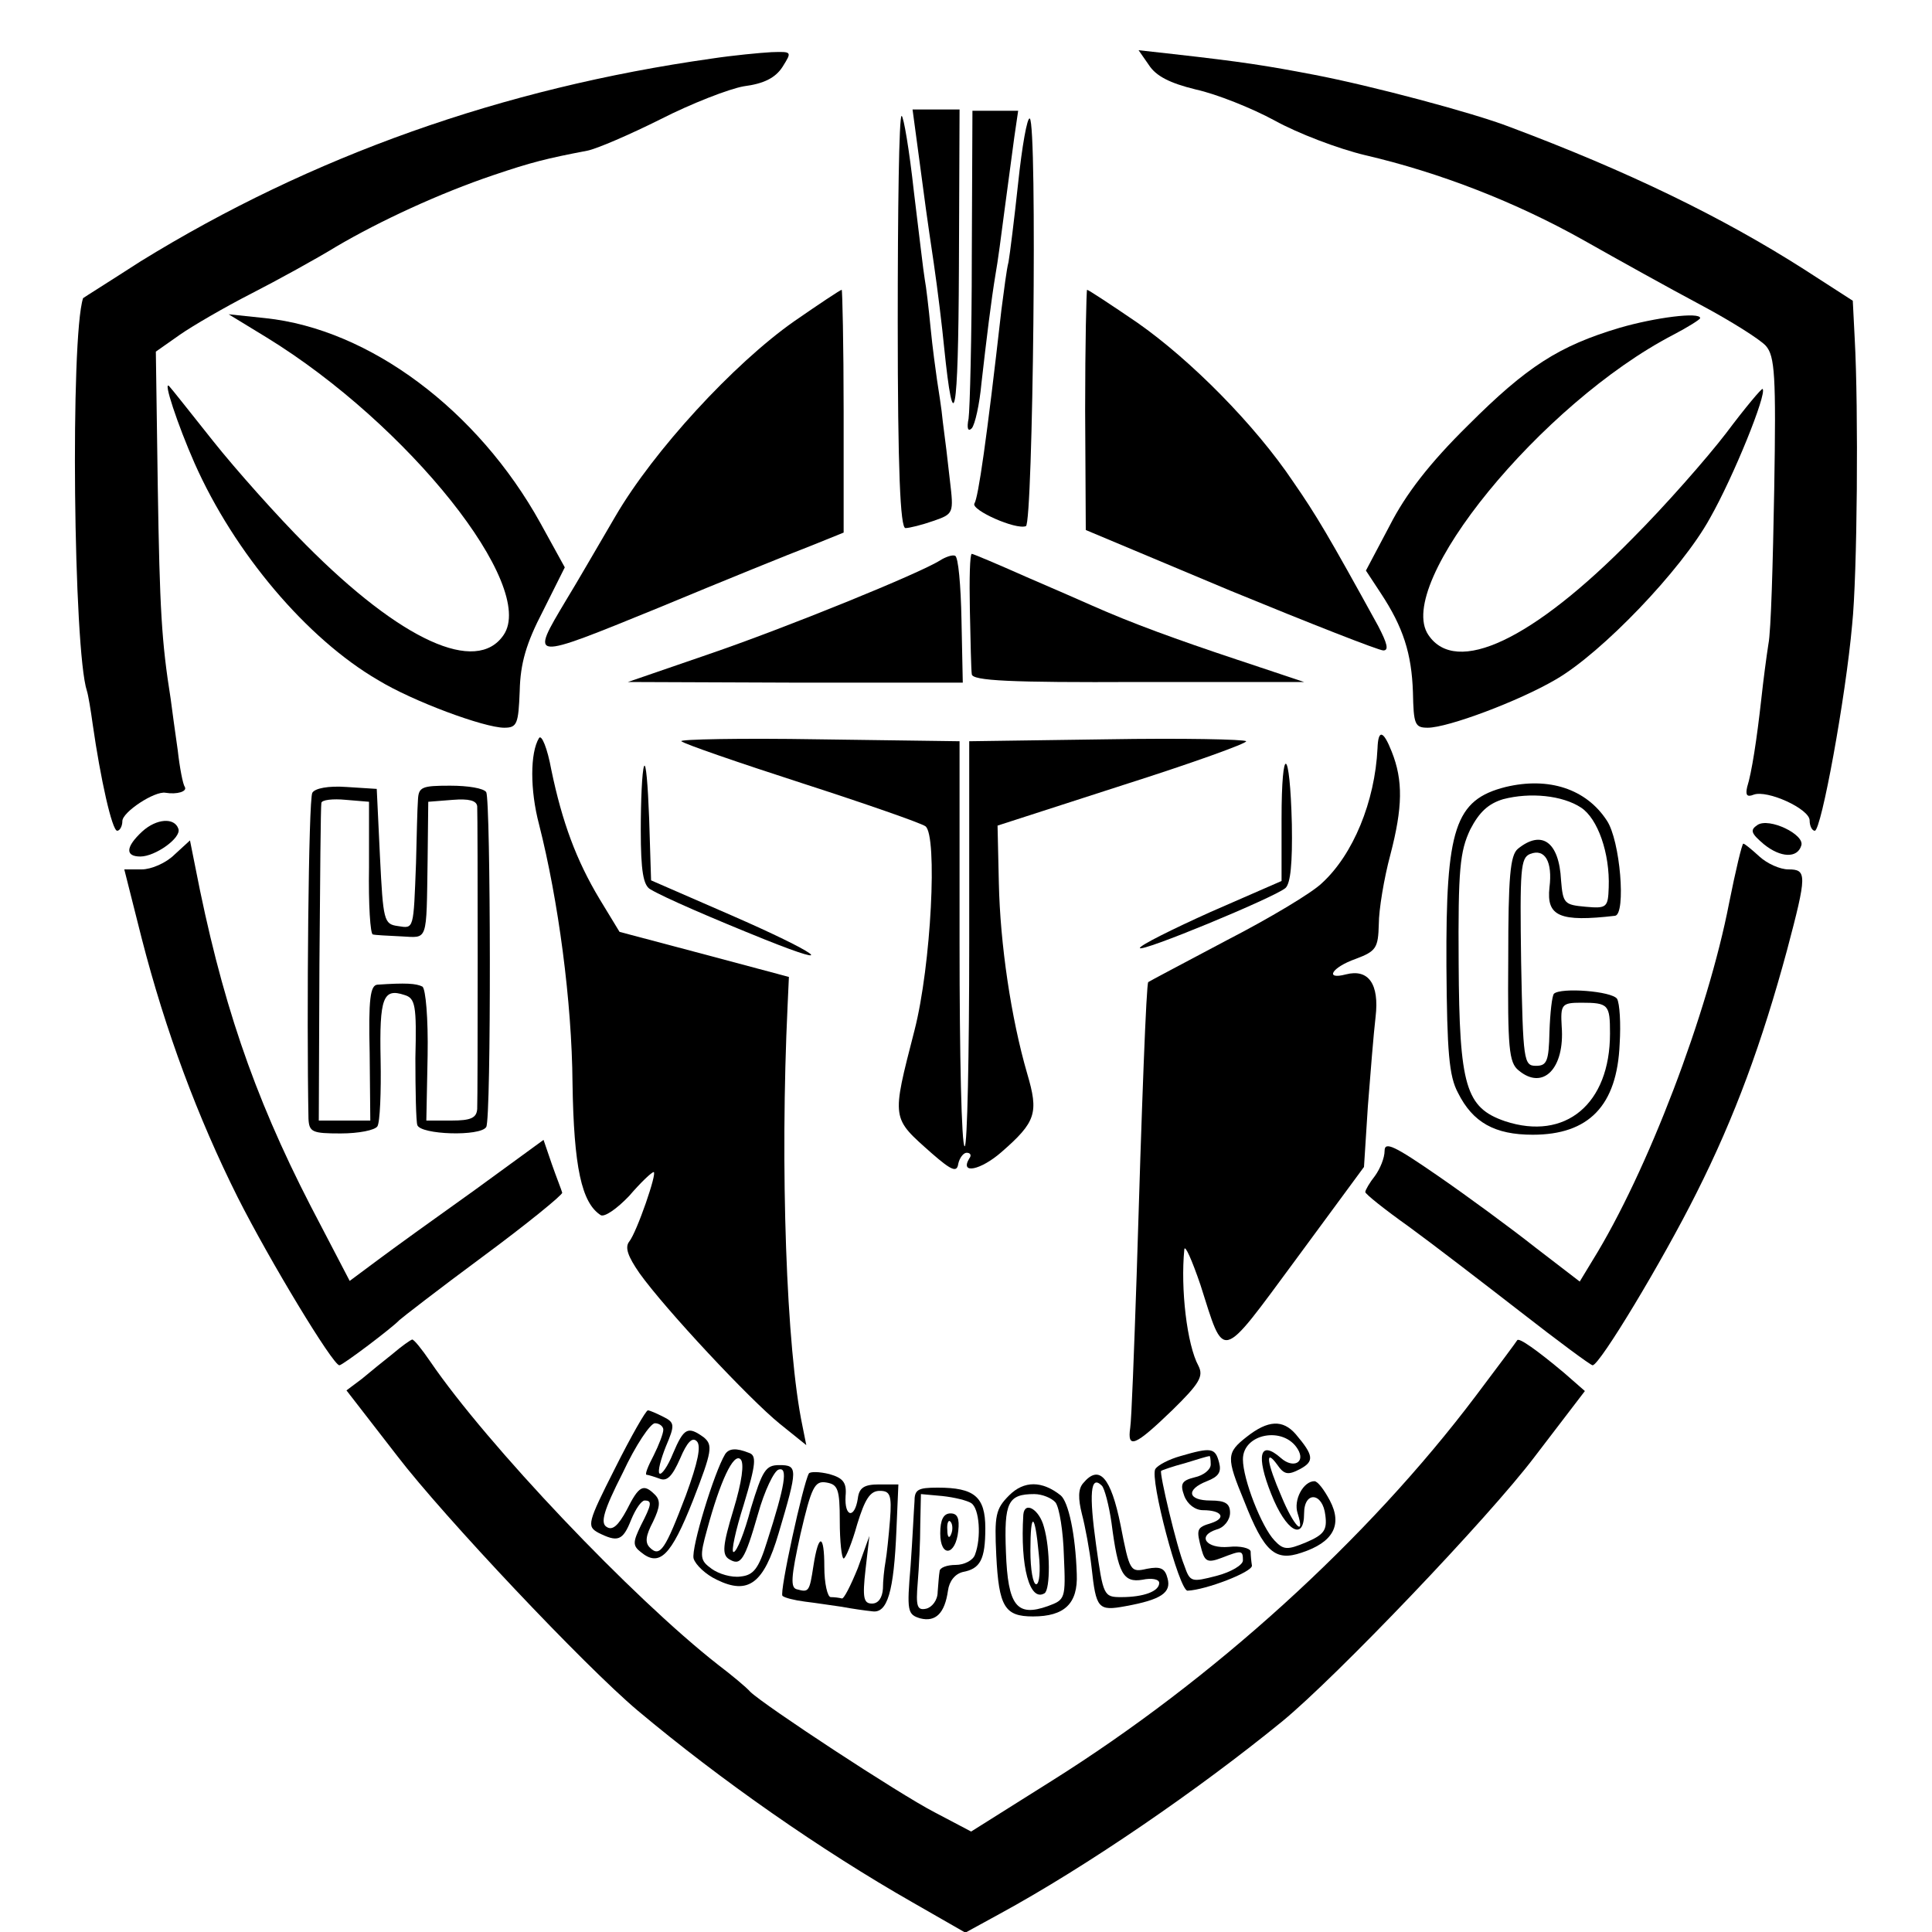
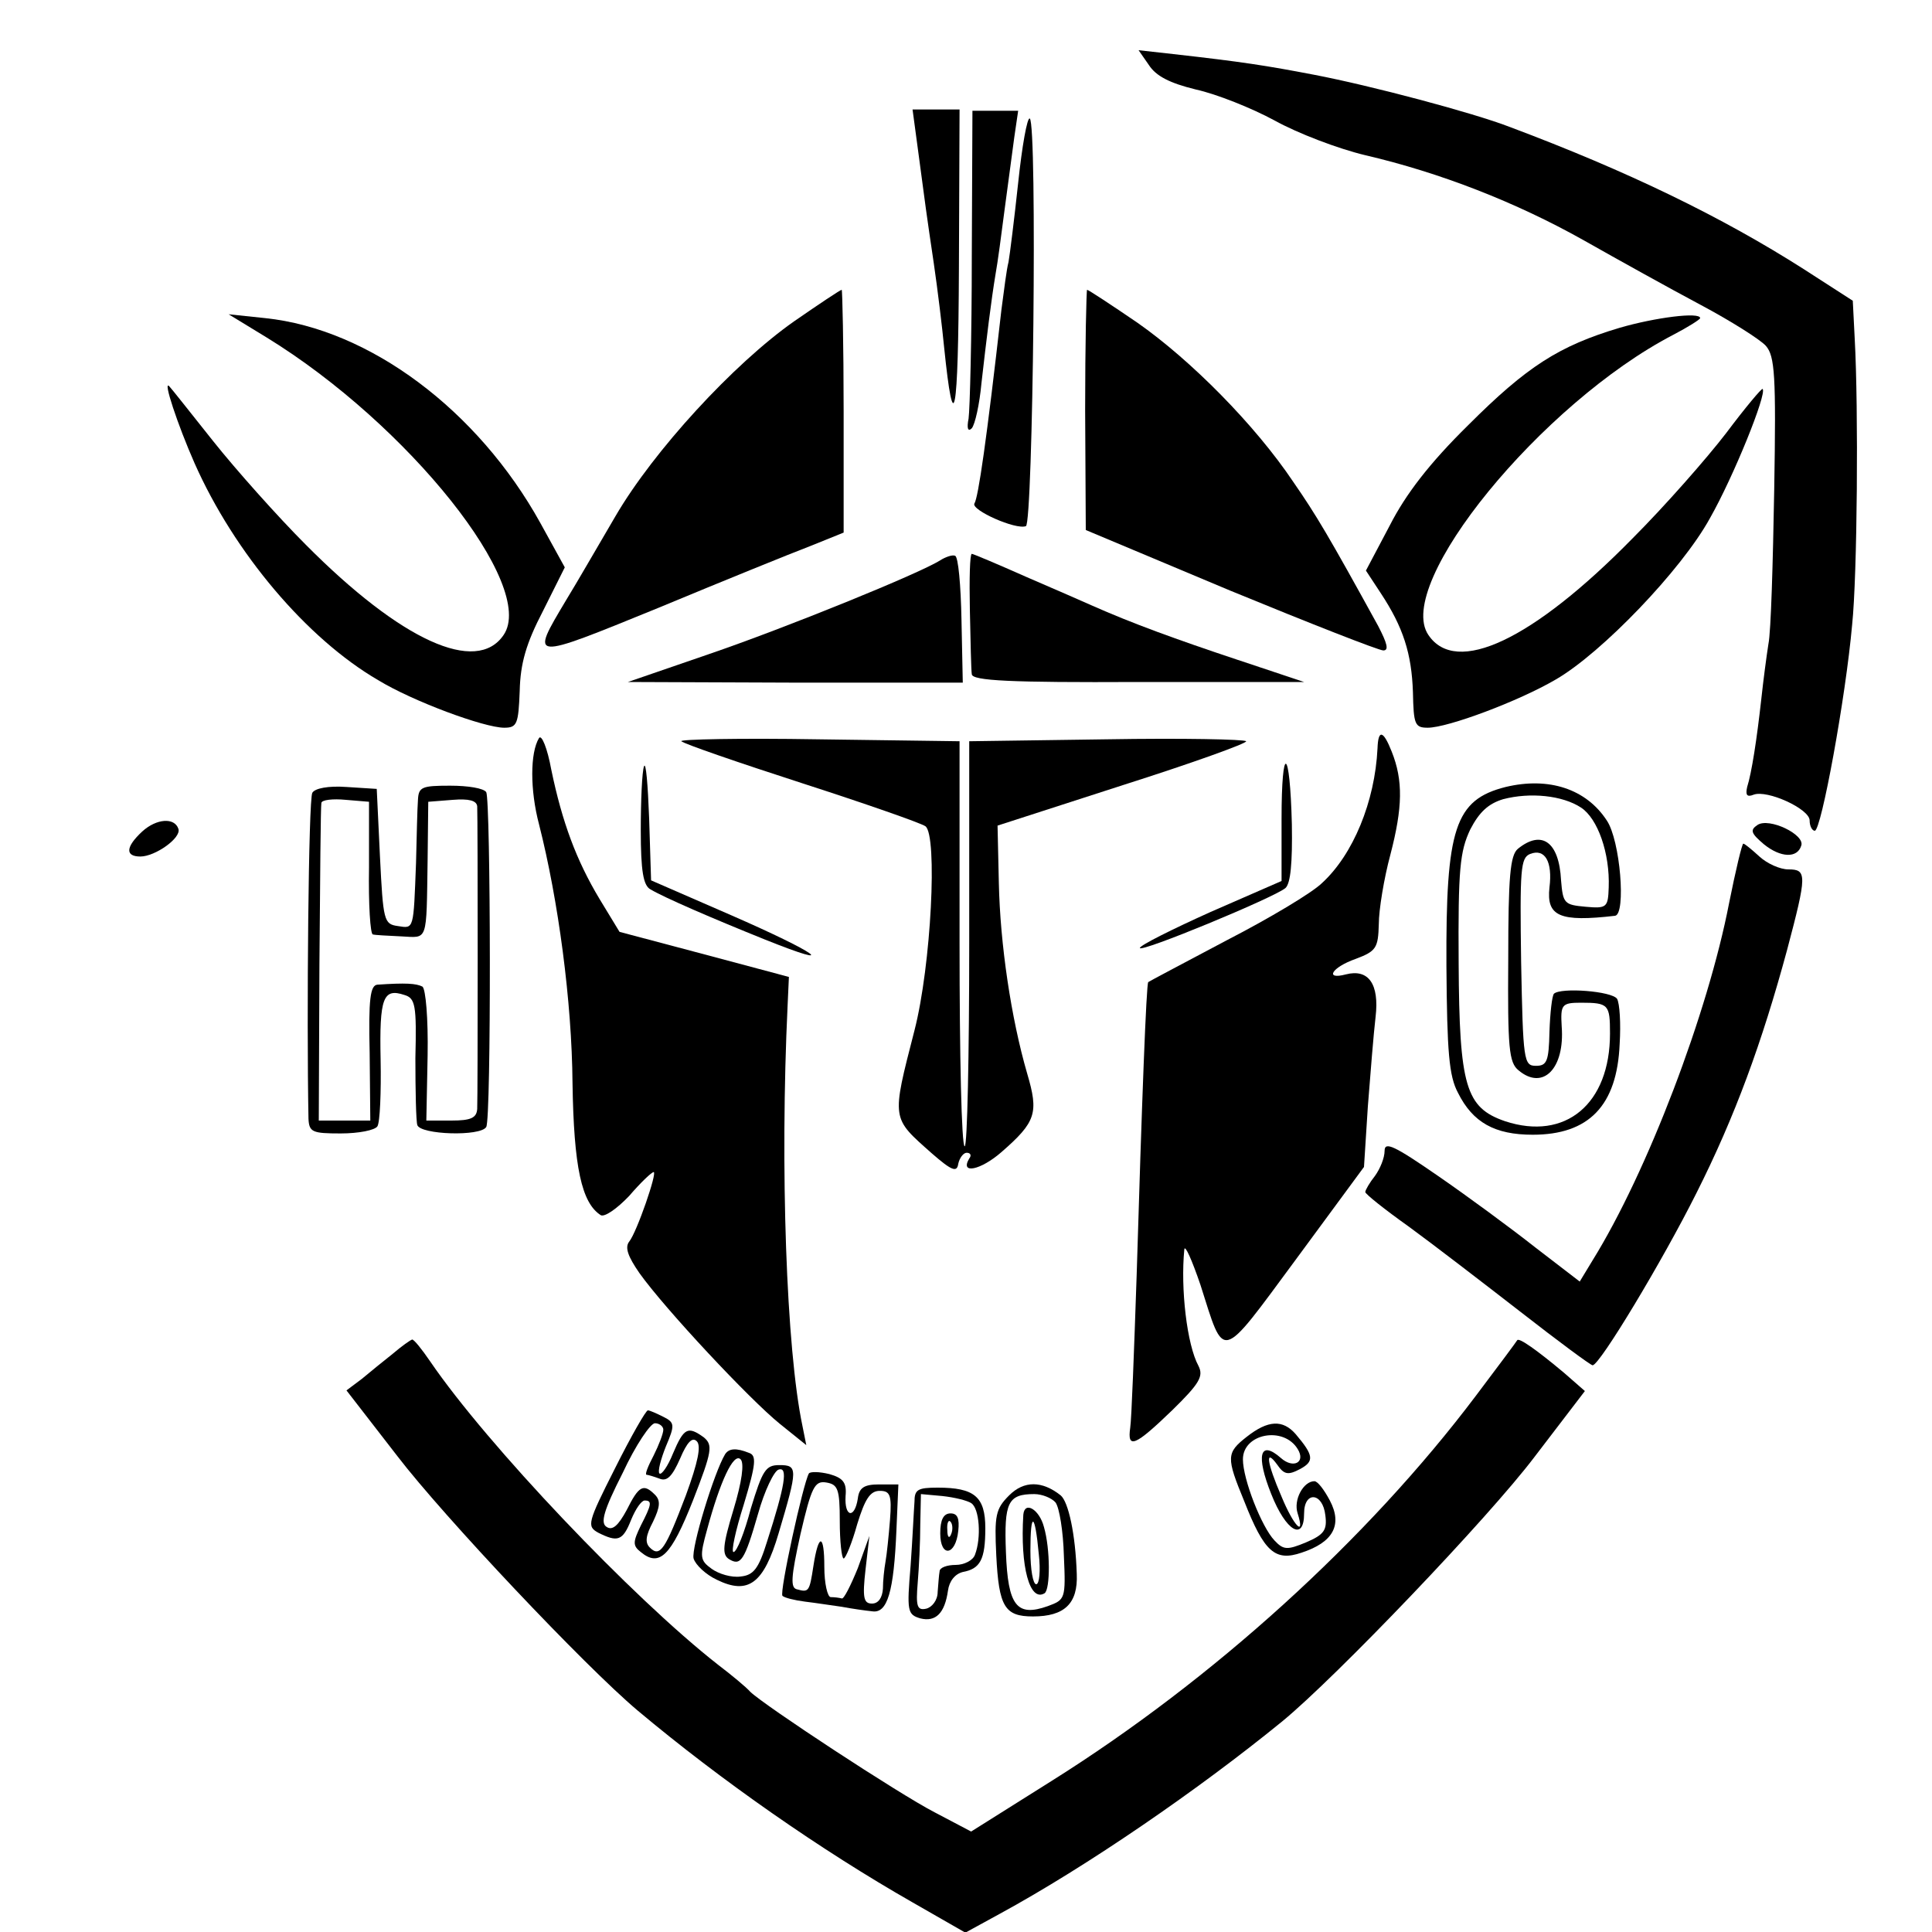
<svg xmlns="http://www.w3.org/2000/svg" version="1.0" width="300pt" height="300pt" viewBox="0 0 300 300" preserveAspectRatio="xMidYMid meet">
  <g transform="translate(0,300) scale(0.1,-0.1)" fill="#000000" stroke="none">
-     <path d="M1105 2909 c-325 -46 -621 -151 -887 -315 -48 -31 -88 -56 -89 -57 -20 -61 -15 -547 6 -610 2 -6 6 -30 9 -52 12 -84 30 -165 38 -165 4 0 8 7 8 15 0 14 50 47 67 44 18 -3 34 2 30 9 -3 4 -8 30 -11 57 -4 28 -9 64 -11 80 -14 88 -17 138 -20 329 l-3 210 37 26 c20 14 70 43 111 64 41 21 101 54 132 73 68 40 161 83 244 111 59 20 83 26 146 38 15 3 66 25 114 49 47 24 106 47 129 51 31 4 49 13 60 30 15 24 15 24 -17 23 -18 -1 -60 -5 -93 -10z" />
    <path d="M1784 2899 c11 -17 32 -28 73 -38 32 -7 87 -29 122 -48 36 -20 99 -44 141 -54 116 -27 234 -73 339 -132 53 -30 134 -75 181 -100 47 -25 93 -54 102 -64 14 -16 16 -46 13 -223 -2 -113 -5 -221 -9 -240 -3 -19 -8 -57 -11 -85 -7 -63 -15 -115 -22 -137 -3 -13 0 -16 10 -12 21 8 87 -22 87 -40 0 -9 4 -16 8 -16 10 0 48 207 58 320 8 76 10 335 4 444 l-3 59 -76 49 c-127 81 -273 152 -457 221 -57 22 -215 64 -304 81 -73 14 -111 20 -218 32 l-54 6 16 -23z" />
    <path d="M1424 2778 c13 -98 15 -113 26 -187 6 -41 13 -99 16 -130 15 -146 22 -110 23 122 l1 247 -36 0 -37 0 7 -52z" />
    <path d="M1509 2602 c0 -125 -3 -238 -5 -252 -3 -15 -1 -21 5 -15 5 6 12 37 15 70 8 70 15 128 22 170 3 16 9 61 14 100 5 38 12 89 15 112 l6 41 -35 0 -36 0 -1 -226z" />
-     <path d="M1394 2500 c0 -230 4 -320 12 -320 6 0 26 5 43 11 32 11 32 12 26 63 -3 28 -8 69 -11 91 -2 22 -7 51 -9 65 -2 14 -7 50 -10 81 -3 31 -7 65 -9 75 -2 11 -9 72 -17 137 -7 64 -16 117 -19 117 -4 0 -6 -144 -6 -320z" />
    <path d="M1581 2716 c-6 -56 -13 -112 -15 -123 -3 -11 -7 -44 -11 -74 -23 -203 -36 -292 -42 -301 -5 -10 64 -41 80 -35 11 3 18 626 6 633 -4 2 -12 -43 -18 -100z" />
    <path d="M1233 2501 c-94 -66 -218 -201 -277 -302 -27 -46 -61 -105 -77 -131 -56 -94 -58 -94 143 -12 101 42 207 85 236 96 l52 21 0 188 c0 104 -2 189 -3 189 -2 0 -35 -22 -74 -49z" />
    <path d="M1685 2363 l1 -186 224 -94 c124 -51 231 -93 238 -93 9 0 6 11 -8 38 -77 140 -96 172 -132 224 -59 88 -159 189 -242 247 -41 28 -76 51 -78 51 -1 0 -3 -84 -3 -187z" />
    <path d="M414 2476 c220 -135 420 -386 368 -462 -42 -62 -159 -9 -307 140 -44 44 -109 117 -144 161 -35 44 -65 82 -68 85 -11 12 13 -60 39 -119 62 -140 175 -273 285 -337 54 -33 165 -74 196 -74 20 0 22 6 24 57 1 43 10 74 36 124 l34 68 -38 69 c-97 175 -265 301 -427 318 l-57 6 59 -36z" />
    <path d="M2515 2491 c-94 -28 -144 -60 -235 -151 -60 -59 -97 -107 -122 -156 l-37 -70 23 -35 c35 -53 48 -94 50 -154 1 -50 3 -55 23 -55 31 0 141 41 199 75 71 41 195 170 239 250 37 65 89 194 82 201 -1 2 -27 -29 -57 -69 -30 -39 -95 -113 -145 -163 -155 -158 -274 -214 -317 -150 -54 79 176 360 380 466 23 12 42 24 42 26 0 10 -70 1 -125 -15z" />
    <path d="M1460 2130 c-31 -20 -240 -105 -360 -146 l-125 -43 260 -1 260 0 -2 97 c-1 54 -5 99 -10 100 -4 2 -15 -2 -23 -7z" />
    <path d="M1506 2053 c1 -49 2 -94 3 -100 1 -10 59 -13 259 -12 l257 0 -105 35 c-93 31 -162 56 -225 84 -11 5 -57 25 -101 44 -45 20 -83 36 -85 36 -3 0 -4 -39 -3 -87z" />
    <path d="M837 1854 c-14 -23 -14 -81 0 -134 30 -118 51 -275 52 -402 2 -130 14 -186 44 -205 6 -3 25 10 44 30 18 21 35 37 38 37 6 0 -26 -93 -38 -108 -7 -9 -2 -23 16 -49 40 -56 171 -196 218 -234 l41 -33 -6 30 c-25 119 -35 401 -23 653 l2 44 -131 35 -132 35 -31 51 c-36 60 -58 119 -75 201 -6 33 -15 55 -19 49z" />
    <path d="M1058 1849 c4 -4 88 -33 187 -65 99 -32 185 -62 192 -67 19 -14 9 -216 -17 -317 -36 -140 -36 -135 27 -191 31 -27 39 -30 41 -16 2 9 8 17 13 17 6 0 8 -4 4 -9 -15 -25 18 -18 50 10 54 47 58 61 40 122 -25 86 -42 201 -44 296 l-2 89 195 63 c107 34 193 65 191 68 -2 3 -99 5 -217 3 l-213 -3 0 -314 c0 -173 -3 -315 -7 -315 -5 0 -8 142 -8 315 l0 314 -220 3 c-120 2 -216 0 -212 -3z" />
    <path d="M2139 1838 c-4 -83 -38 -165 -86 -209 -15 -15 -82 -55 -148 -89 -66 -35 -121 -64 -122 -65 -3 -2 -10 -188 -18 -455 -4 -118 -8 -225 -10 -237 -5 -34 8 -28 65 27 43 42 49 53 41 69 -18 33 -28 120 -22 181 1 8 12 -17 25 -55 38 -119 29 -122 148 39 l106 144 6 94 c4 51 9 114 12 139 6 51 -11 75 -46 66 -34 -9 -22 11 15 24 32 12 35 17 36 54 0 22 8 71 18 108 19 73 20 115 2 160 -13 33 -21 35 -22 5z" />
    <path d="M1000 1810 c-3 -8 -5 -53 -5 -99 0 -64 4 -86 15 -92 22 -13 96 -45 178 -78 120 -48 80 -20 -53 38 l-124 54 -3 96 c-2 53 -5 89 -8 81z" />
    <path d="M1990 1728 l0 -96 -110 -48 c-60 -27 -110 -52 -110 -56 0 -8 208 78 226 93 8 7 11 39 10 99 -3 121 -16 127 -16 8z" />
    <path d="M2338 1778 c-79 -20 -93 -64 -92 -278 1 -134 4 -171 18 -197 23 -46 57 -65 116 -65 87 0 131 45 135 141 2 32 0 63 -4 70 -8 12 -87 18 -98 8 -3 -3 -6 -30 -7 -59 -1 -46 -4 -53 -21 -53 -19 0 -20 8 -23 161 -2 144 -1 162 14 168 23 9 35 -12 30 -52 -5 -45 16 -54 102 -44 17 3 8 117 -13 148 -32 49 -90 68 -157 52z m117 -32 c26 -17 45 -71 43 -124 -1 -31 -3 -33 -36 -30 -33 3 -35 5 -38 41 -3 60 -30 79 -67 49 -12 -10 -15 -43 -15 -171 -1 -138 1 -161 16 -173 38 -32 72 3 67 68 -2 34 0 37 30 37 43 0 45 -3 45 -48 0 -109 -69 -167 -163 -136 -61 21 -71 54 -72 245 -1 147 2 174 18 208 14 27 28 40 51 47 42 11 92 6 121 -13z" />
    <path d="M485 1769 c-6 -9 -9 -348 -6 -506 1 -21 6 -23 50 -23 28 0 53 5 57 11 4 6 6 53 5 104 -2 96 4 111 37 100 17 -5 19 -16 17 -98 0 -50 1 -98 3 -104 5 -15 98 -18 107 -3 8 12 7 508 0 520 -4 6 -28 10 -56 10 -44 0 -49 -2 -50 -22 -1 -13 -2 -57 -3 -98 -4 -104 -3 -102 -28 -98 -22 3 -23 8 -28 108 l-5 105 -47 3 c-28 2 -49 -2 -53 -9z m88 -116 c-1 -57 2 -104 6 -104 3 -1 23 -2 44 -3 42 -2 39 -11 41 119 l1 90 38 3 c25 2 37 -1 38 -10 1 -18 1 -449 0 -470 -1 -14 -10 -18 -40 -18 l-39 0 2 101 c1 58 -3 103 -8 107 -10 5 -26 6 -70 3 -11 -1 -14 -22 -12 -106 l1 -105 -40 0 -40 0 1 243 c1 133 2 246 3 250 0 5 18 7 38 5 l36 -3 0 -102z" />
    <path d="M221 1709 c-26 -24 -27 -39 -3 -39 23 0 64 29 59 43 -6 18 -34 16 -56 -4z" />
    <path d="M2729 1719 c-12 -8 -10 -13 10 -30 26 -21 52 -22 58 -2 6 17 -50 44 -68 32z" />
-     <path d="M271 1673 c-13 -13 -36 -23 -51 -23 l-27 0 27 -107 c37 -144 87 -278 149 -402 50 -99 148 -261 158 -261 5 0 83 59 93 70 3 3 61 48 130 99 69 51 124 96 123 99 -1 4 -9 24 -16 44 l-13 38 -107 -78 c-59 -42 -127 -91 -151 -109 l-43 -32 -61 117 c-89 173 -139 321 -179 527 l-8 40 -24 -22z" />
    <path d="M2685 1598 c-33 -171 -127 -418 -212 -555 l-20 -33 -69 53 c-38 30 -106 80 -151 111 -68 47 -83 54 -83 39 0 -11 -7 -28 -15 -39 -8 -10 -15 -22 -15 -25 0 -3 30 -27 68 -54 37 -27 115 -87 173 -132 59 -46 109 -83 112 -83 11 0 109 163 161 267 60 119 102 234 141 378 31 117 31 125 2 125 -13 0 -33 9 -45 20 -12 11 -23 20 -25 20 -2 0 -12 -42 -22 -92z" />
    <path d="M610 898 c-14 -11 -36 -29 -48 -39 l-24 -18 79 -102 c72 -94 291 -326 373 -395 130 -109 285 -217 427 -298 l82 -47 53 29 c136 74 309 193 439 299 84 69 321 317 392 411 l78 102 -32 28 c-43 36 -70 55 -73 51 -1 -2 -30 -41 -64 -86 -168 -223 -408 -441 -660 -599 l-124 -78 -57 30 c-56 29 -263 165 -286 187 -6 7 -29 26 -50 42 -133 104 -359 342 -447 471 -13 19 -25 34 -28 34 -3 -1 -16 -10 -30 -22z" />
    <path d="M955 720 c-43 -85 -44 -90 -26 -100 30 -15 38 -13 51 20 7 17 16 30 21 30 12 0 11 -6 -6 -39 -12 -25 -13 -31 0 -41 29 -24 47 -6 81 80 30 77 31 86 17 98 -25 18 -31 15 -48 -25 -8 -20 -18 -34 -21 -31 -3 3 2 22 10 42 14 33 14 37 -4 46 -10 5 -21 10 -24 10 -3 0 -26 -40 -51 -90z m75 60 c0 -6 -7 -24 -15 -40 -9 -17 -14 -30 -11 -30 2 0 12 -3 20 -6 12 -5 20 4 32 31 11 26 19 34 26 27 7 -7 2 -32 -17 -84 -32 -84 -40 -97 -56 -81 -8 8 -6 19 5 40 11 23 12 33 3 42 -18 18 -25 14 -44 -24 -13 -24 -22 -32 -31 -26 -10 6 -5 25 25 84 20 43 43 77 50 77 7 0 13 -5 13 -10z" />
    <path d="M1936 769 c-32 -25 -32 -32 -4 -100 31 -79 48 -94 89 -80 49 16 64 43 44 81 -9 17 -19 30 -24 30 -17 0 -33 -29 -26 -50 12 -38 -6 -20 -25 26 -23 53 -26 76 -7 50 11 -16 17 -17 36 -7 22 12 21 21 -7 54 -20 23 -43 22 -76 -4z m79 -19 c13 -21 -7 -31 -26 -14 -33 29 -39 4 -15 -56 23 -58 51 -74 51 -30 0 35 29 33 33 -3 3 -23 -2 -30 -30 -42 -29 -12 -35 -12 -49 3 -20 21 -49 95 -49 126 0 40 63 52 85 16z" />
    <path d="M1126 742 c-17 -28 -53 -146 -49 -162 3 -10 19 -25 36 -33 49 -24 73 -6 96 72 30 101 30 106 1 106 -21 0 -26 -8 -44 -67 -10 -38 -22 -68 -27 -68 -4 0 3 33 16 74 19 63 20 76 8 80 -20 8 -31 7 -37 -2z m13 -86 c-17 -56 -18 -70 -7 -77 18 -11 24 -3 45 70 10 36 25 67 32 69 15 5 10 -25 -18 -112 -13 -42 -21 -52 -41 -54 -14 -2 -34 4 -45 12 -18 13 -19 18 -7 61 20 74 41 120 52 109 6 -6 2 -35 -11 -78z" />
-     <path d="M1833 739 c-18 -5 -35 -14 -39 -20 -9 -15 37 -189 50 -189 28 1 101 29 100 39 -1 6 -2 16 -2 22 -1 5 -16 9 -34 7 -35 -3 -50 17 -19 27 12 3 21 15 21 26 0 14 -7 19 -30 19 -36 0 -39 17 -6 30 18 7 23 14 19 29 -6 23 -12 24 -60 10z m47 -13 c0 -8 -11 -17 -25 -20 -20 -5 -23 -10 -16 -29 5 -13 17 -22 29 -22 29 0 37 -12 13 -20 -23 -7 -24 -9 -15 -42 5 -18 10 -20 31 -12 31 12 33 12 33 -4 0 -7 -18 -18 -41 -24 -39 -10 -41 -10 -50 16 -12 29 -39 144 -36 147 1 1 18 7 37 12 19 6 36 11 38 11 1 1 2 -5 2 -13z" />
    <path d="M1256 712 c-9 -16 -46 -185 -41 -190 3 -3 19 -7 35 -9 17 -2 42 -6 57 -8 16 -3 37 -6 47 -7 24 -4 34 30 38 127 l3 70 -30 0 c-23 0 -31 -5 -33 -22 -5 -32 -21 -29 -19 4 2 21 -4 28 -25 34 -16 4 -30 4 -32 1z m48 -74 c0 -32 3 -58 6 -58 3 0 13 24 21 53 12 39 20 52 35 52 16 0 19 -6 16 -45 -2 -25 -5 -54 -7 -65 -2 -11 -4 -30 -4 -42 -1 -14 -7 -23 -17 -23 -13 0 -15 9 -10 53 l6 52 -18 -50 c-11 -27 -22 -49 -25 -47 -4 1 -11 2 -17 2 -5 0 -10 21 -10 47 0 52 -9 53 -17 1 -6 -39 -7 -41 -25 -36 -11 2 -10 18 5 86 17 73 22 83 40 80 18 -3 21 -10 21 -60z" />
-     <path d="M1682 697 c-8 -9 -8 -24 -2 -48 5 -19 12 -56 15 -83 7 -64 10 -68 53 -60 55 10 71 21 65 43 -4 16 -11 19 -32 15 -26 -6 -27 -4 -41 68 -15 74 -33 95 -58 65z m44 -62 c10 -78 18 -93 48 -88 14 3 26 1 26 -5 0 -13 -24 -22 -59 -22 -27 0 -28 2 -39 81 -11 79 -9 110 9 92 4 -4 11 -30 15 -58z" />
    <path d="M1567 678 c-21 -21 -23 -31 -20 -93 4 -80 13 -95 57 -95 49 0 70 20 68 66 -2 62 -13 112 -25 122 -29 23 -57 23 -80 0z m72 -11 c6 -8 12 -45 13 -83 3 -67 2 -68 -25 -78 -48 -17 -62 0 -65 84 -3 77 3 90 44 90 12 0 27 -6 33 -13z" />
    <path d="M1589 648 c-5 -81 10 -136 33 -122 9 6 9 69 -1 103 -7 27 -30 41 -32 19z m24 -61 c3 -26 1 -47 -4 -47 -5 0 -9 23 -9 52 0 62 7 60 13 -5z" />
    <path d="M1420 668 c-1 -13 -3 -57 -6 -99 -6 -71 -5 -76 15 -82 24 -6 38 8 43 43 2 15 11 26 23 29 27 5 35 19 35 68 0 49 -17 63 -74 63 -31 0 -36 -3 -36 -22z m88 -2 c13 -8 16 -54 6 -80 -3 -9 -17 -16 -30 -16 -13 0 -25 -4 -25 -10 -1 -5 -2 -20 -3 -32 0 -13 -9 -24 -18 -26 -14 -3 -16 4 -13 40 2 24 4 64 4 91 l1 47 33 -3 c19 -2 39 -7 45 -11z" />
    <path d="M1460 619 c0 -38 24 -35 28 4 2 19 -1 27 -12 27 -11 0 -16 -10 -16 -31z m17 -1 c-3 -8 -6 -5 -6 6 -1 11 2 17 5 13 3 -3 4 -12 1 -19z" />
  </g>
</svg>